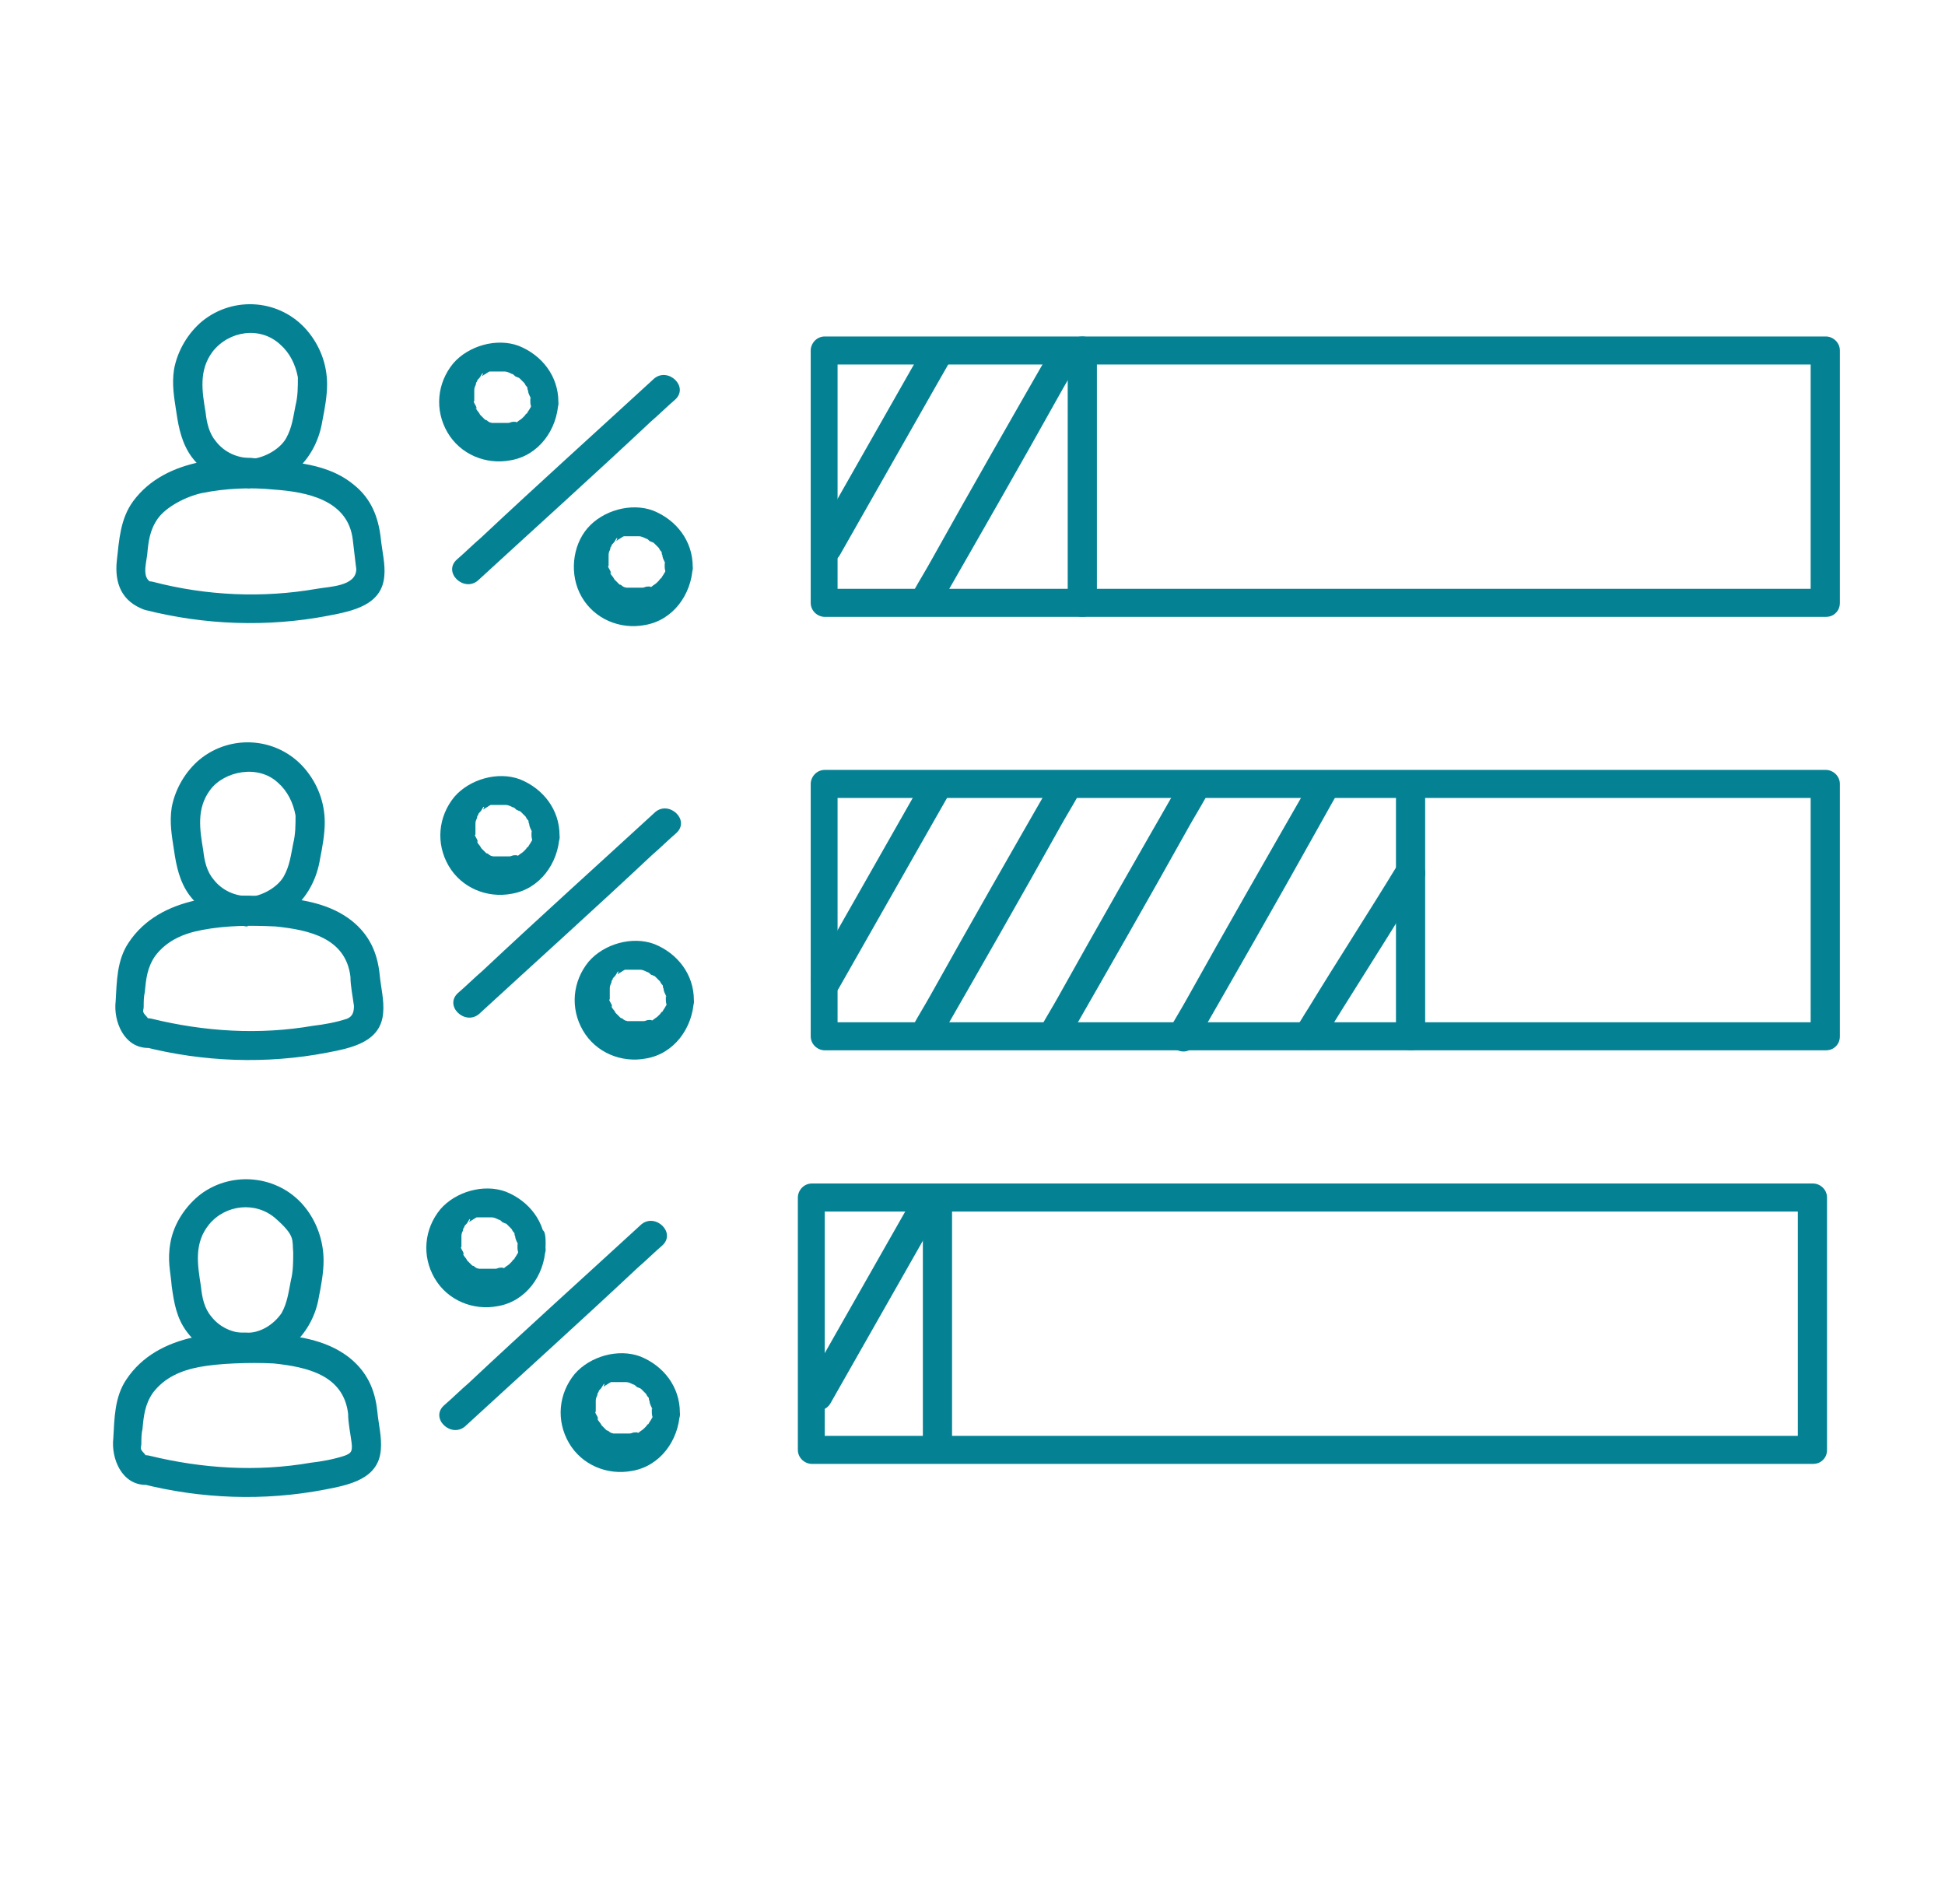
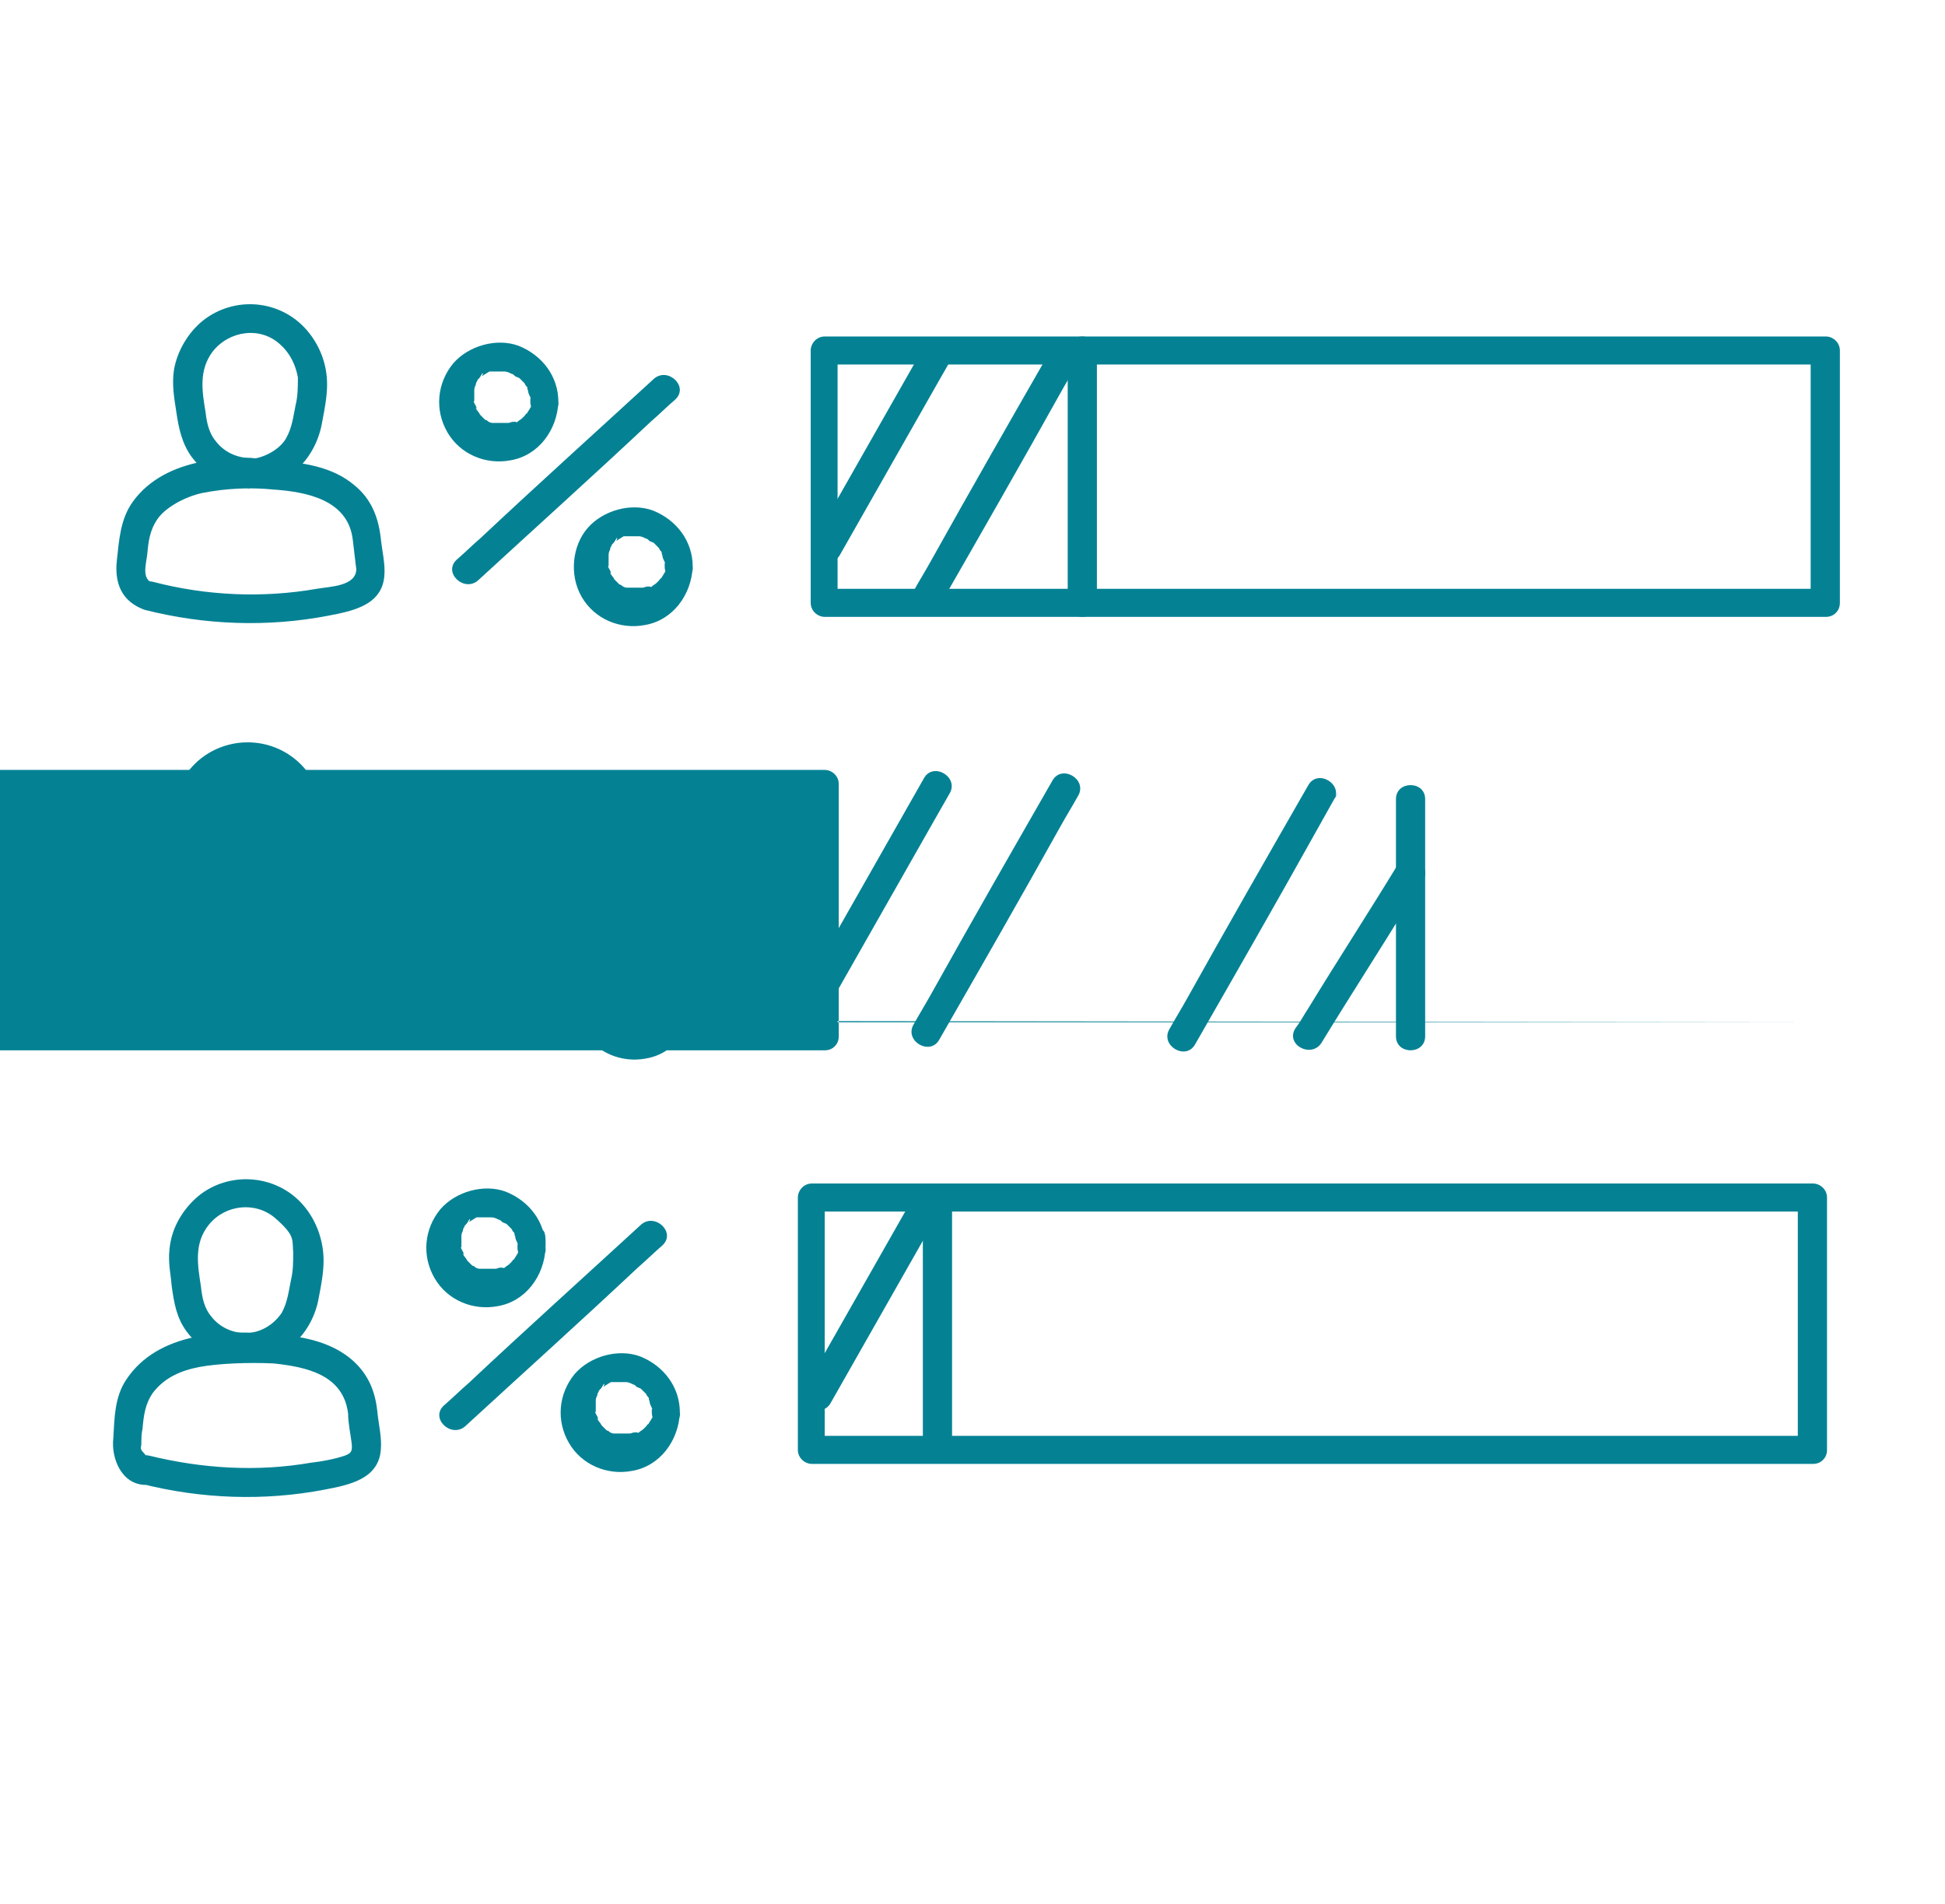
<svg xmlns="http://www.w3.org/2000/svg" id="Camada_1" data-name="Camada 1" version="1.1" viewBox="0 0 166.5 163">
  <defs>
    <style>
      .cls-1 {
        fill: #048294;
        stroke-width: 0px;
      }
    </style>
  </defs>
  <g>
    <path class="cls-1" d="M45.6,33.8c0,.1,0,.2,0,.3,0,.2,0,0,0,0,0,.2,0,.3-.1.5s0,.2-.1.3c0,0,.1-.2,0,0s-.2.3-.3.5c-.2.2.1,0,0,0s-.1.1-.2.2-.4.4-.2.2c-.1.1-.3.2-.4.3s-.1,0-.2,0c-.2.1.2,0-.1,0s-.3.1-.5.1-.3,0,0,0c0,0-.2,0-.3,0-.2,0-.4,0-.5,0s.3,0,0,0-.2,0-.3,0-.2,0-.3,0-.2-.1,0,0c-.1,0-.3-.1-.4-.2s-.1,0-.2-.1c-.2,0,.2.2,0,0s-.3-.3-.4-.4c.2.2,0,0,0,0,0,0-.1-.2-.2-.3s-.3-.5-.1-.2c0-.2-.1-.3-.2-.5s0-.1,0-.2c0-.2,0,.2,0-.1s0-.3,0-.5,0-.4,0,0c0,0,0-.1,0-.2,0-.2,0-.3.1-.5,0-.3-.1.2,0,0s0-.2.1-.3,0-.1.1-.2.2-.2,0,0c.1-.1.2-.2.3-.4s.2-.2.1,0,.1,0,.1,0c.2-.1.3-.2.5-.3,0,0-.2,0,0,0s.2,0,.3,0,.1,0,.2,0,.3,0,.1,0,.1,0,.1,0c0,0,.2,0,.3,0s.2,0,.3,0c.3,0-.2,0,0,0s.4.1.6.2c.3,0-.1,0,0,0s.2.1.3.2.1,0,.2.1c0,0,.1,0,.2.1-.1,0-.1,0,0,0,.1.1.2.2.4.4.2.2-.1-.2,0,0s.1.2.2.3,0,.2.1.3c.1.2,0-.2,0,0s.1.4.2.6,0,.2,0,0c0,.1,0,.3,0,.4,0,.7.6,1.3,1.2,1.2s1.3-.5,1.2-1.2c0-2.2-1.4-4-3.4-4.8-1.9-.7-4.3,0-5.6,1.5-1.4,1.7-1.6,4-.5,5.9,1.1,1.9,3.3,2.8,5.4,2.4,2.4-.4,4-2.6,4.1-5,0-.7-.6-1.3-1.2-1.2-.7,0-1.2.5-1.2,1.2Z" />
    <path class="cls-1" d="M57.1,47.9c0,.1,0,.2,0,.3,0,.2,0,0,0,0,0,.2,0,.3-.1.5s0,.2-.1.3c0,0,.1-.2,0,0s-.2.3-.3.5c-.2.2.1,0,0,0s-.1.1-.2.2-.4.4-.2.2c-.1.1-.3.2-.4.3s-.1,0-.2,0c-.2.1.2,0-.1,0s-.3.1-.5.1-.3,0,0,0c0,0-.2,0-.3,0-.2,0-.4,0-.5,0s.3,0,0,0-.2,0-.3,0-.2,0-.3,0-.2-.1,0,0c-.1,0-.3-.1-.4-.2s-.1,0-.2-.1c-.2,0,.2.2,0,0s-.3-.3-.4-.4c.2.2,0,0,0,0,0,0-.1-.2-.2-.3s-.3-.5-.1-.2c0-.2-.1-.3-.2-.5s0-.1,0-.2c0-.2,0,.2,0-.1s0-.3,0-.5,0-.4,0,0c0,0,0-.1,0-.2,0-.2,0-.3.1-.5,0-.3-.1.2,0,0s0-.2.1-.3,0-.1.1-.2.2-.2,0,0c.1-.1.2-.2.3-.4s.2-.2.1,0,.1,0,.1,0c.2-.1.3-.2.5-.3,0,0-.2,0,0,0s.2,0,.3,0,.1,0,.2,0,.3,0,.1,0,.1,0,.1,0c0,0,.2,0,.3,0s.2,0,.3,0c.3,0-.2,0,0,0s.4.1.6.2c.3,0-.1,0,0,0s.2.1.3.2.1,0,.2.1c0,0,.1,0,.2.1-.1,0-.1,0,0,0,.1.1.2.2.4.4.2.2-.1-.2,0,0s.1.2.2.3,0,.2.1.3c.1.2,0-.2,0,0s.1.4.2.6,0,.2,0,0c0,.1,0,.3,0,.4,0,.7.6,1.3,1.2,1.2s1.3-.5,1.2-1.2c0-2.2-1.4-4-3.4-4.8-1.9-.7-4.3,0-5.6,1.5s-1.6,4-.5,5.9c1.1,1.9,3.3,2.8,5.4,2.4,2.4-.4,4-2.6,4.1-5,0-.7-.6-1.3-1.2-1.2s-1.2.5-1.2,1.2Z" />
    <path class="cls-1" d="M56,32.4c-4.9,4.5-9.9,9-14.8,13.6-.7.6-1.4,1.3-2.1,1.9-1.2,1.1.6,2.8,1.8,1.8,4.9-4.5,9.9-9,14.8-13.6.7-.6,1.4-1.3,2.1-1.9,1.2-1.1-.6-2.8-1.8-1.8h0Z" />
  </g>
  <path class="cls-1" d="M156.2,50.4h-85.7c.4.4.8.8,1.2,1.2v-21.6c-.4.4-.8.8-1.2,1.2h85.7l-1.2-1.2v21.6c0,1.6,2.5,1.6,2.5,0v-21.6c0-.7-.6-1.2-1.2-1.2h-85.7c-.7,0-1.2.6-1.2,1.2v21.6c0,.7.6,1.2,1.2,1.2h85.7c1.6,0,1.6-2.5,0-2.5Z" />
  <g>
    <path class="cls-1" d="M45.7,70.9c0,.1,0,.2,0,.3,0,.2,0,0,0,0,0,.2,0,.3-.1.5s0,.2-.1.3c0,0,.1-.2,0,0s-.2.3-.3.5c-.2.2.1,0,0,0s-.1.1-.2.2-.4.4-.2.2c-.1.1-.3.2-.4.3s-.1,0-.2,0c-.2.1.2,0-.1,0s-.3.1-.5.1-.3,0,0,0c0,0-.2,0-.3,0-.2,0-.4,0-.5,0s.3,0,0,0-.2,0-.3,0-.2,0-.3,0-.2-.1,0,0c-.1,0-.3-.1-.4-.2s-.1,0-.2-.1c-.2,0,.2.2,0,0s-.3-.3-.4-.4c.2.2,0,0,0,0,0,0-.1-.2-.2-.3s-.3-.5-.1-.2c0-.2-.1-.3-.2-.5s0-.1,0-.2c0-.2,0,.2,0-.1s0-.3,0-.5,0-.4,0,0c0,0,0-.1,0-.2,0-.2,0-.3.1-.5,0-.3-.1.2,0,0s0-.2.1-.3,0-.1.1-.2.2-.2,0,0c.1-.1.2-.2.3-.4s.2-.2.1,0,.1,0,.1,0c.2-.1.3-.2.5-.3,0,0-.2,0,0,0s.2,0,.3,0,.1,0,.2,0,.3,0,.1,0,.1,0,.1,0c0,0,.2,0,.3,0s.2,0,.3,0c.3,0-.2,0,0,0s.4.1.6.2c.3,0-.1,0,0,0s.2.1.3.2.1,0,.2.1c0,0,.1,0,.2.1-.1,0-.1,0,0,0,.1.1.2.2.4.4.2.2-.1-.2,0,0s.1.2.2.3,0,.2.1.3c.1.2,0-.2,0,0s.1.4.2.6,0,.2,0,0c0,.1,0,.3,0,.4,0,.7.6,1.3,1.2,1.2.7,0,1.3-.5,1.2-1.2,0-2.2-1.4-4-3.4-4.8-1.9-.7-4.3,0-5.6,1.5-1.4,1.7-1.6,4-.5,5.9,1.1,1.9,3.3,2.8,5.4,2.4,2.4-.4,4-2.6,4.1-5,0-.7-.6-1.3-1.2-1.2-.7,0-1.2.5-1.2,1.2Z" />
    <path class="cls-1" d="M57.2,85c0,.1,0,.2,0,.3,0,.2,0,0,0,0,0,.2,0,.3-.1.5s0,.2-.1.3c0,0,.1-.2,0,0s-.2.3-.3.5c-.2.2.1,0,0,0s-.1.1-.2.2-.4.4-.2.2c-.1.1-.3.2-.4.3s-.1,0-.2,0c-.2.1.2,0-.1,0s-.3.1-.5.1-.3,0,0,0c0,0-.2,0-.3,0-.2,0-.4,0-.5,0s.3,0,0,0-.2,0-.3,0-.2,0-.3,0-.2-.1,0,0c-.1,0-.3-.1-.4-.2s-.1,0-.2-.1c-.2,0,.2.2,0,0s-.3-.3-.4-.4c.2.2,0,0,0,0,0,0-.1-.2-.2-.3s-.3-.5-.1-.2c0-.2-.1-.3-.2-.5s0-.1,0-.2c0-.2,0,.2,0-.1s0-.3,0-.5,0-.4,0,0c0,0,0-.1,0-.2,0-.2,0-.3.1-.5,0-.3-.1.2,0,0s0-.2.1-.3,0-.1.1-.2.2-.2,0,0c.1-.1.2-.2.3-.4s.2-.2.1,0,.1,0,.1,0c.2-.1.3-.2.5-.3,0,0-.2,0,0,0s.2,0,.3,0,.1,0,.2,0,.3,0,.1,0,.1,0,.1,0c0,0,.2,0,.3,0s.2,0,.3,0c.3,0-.2,0,0,0s.4.1.6.2c.3,0-.1,0,0,0s.2.1.3.2.1,0,.2.1c0,0,.1,0,.2.1-.1,0-.1,0,0,0,.1.1.2.2.4.4.2.2-.1-.2,0,0s.1.2.2.3,0,.2.1.3c.1.2,0-.2,0,0s.1.4.2.6,0,.2,0,0c0,.1,0,.3,0,.4,0,.7.6,1.3,1.2,1.2s1.3-.5,1.2-1.2c0-2.2-1.4-4-3.4-4.8-1.9-.7-4.3,0-5.6,1.5-1.4,1.7-1.6,4-.5,5.9,1.1,1.9,3.3,2.8,5.4,2.4,2.4-.4,4-2.6,4.1-5,0-.7-.6-1.3-1.2-1.2s-1.2.5-1.2,1.2Z" />
    <path class="cls-1" d="M56.1,69.5c-4.9,4.5-9.9,9-14.8,13.6-.7.6-1.4,1.3-2.1,1.9-1.2,1.1.6,2.8,1.8,1.8,4.9-4.5,9.9-9,14.8-13.6.7-.6,1.4-1.3,2.1-1.9,1.2-1.1-.6-2.8-1.8-1.8h0Z" />
  </g>
-   <path class="cls-1" d="M156.2,87.5h-85.7l1.2,1.2v-21.6l-1.2,1.2h85.7c-.4-.4-.8-.8-1.2-1.2v21.6c0,1.6,2.5,1.6,2.5,0v-21.6c0-.7-.6-1.2-1.2-1.2h-85.7c-.7,0-1.2.6-1.2,1.2v21.6c0,.7.6,1.2,1.2,1.2h85.7c1.6,0,1.6-2.5,0-2.5Z" />
+   <path class="cls-1" d="M156.2,87.5h-85.7l1.2,1.2v-21.6l-1.2,1.2c-.4-.4-.8-.8-1.2-1.2v21.6c0,1.6,2.5,1.6,2.5,0v-21.6c0-.7-.6-1.2-1.2-1.2h-85.7c-.7,0-1.2.6-1.2,1.2v21.6c0,.7.6,1.2,1.2,1.2h85.7c1.6,0,1.6-2.5,0-2.5Z" />
  <g>
    <path class="cls-1" d="M44.5,106.2c0,.1,0,.2,0,.3,0,.2,0,0,0,0,0,.2,0,.3-.1.5s0,.2-.1.3c0,0,.1-.2,0,0s-.2.3-.3.5c-.2.2.1,0,0,0s-.1.1-.2.2-.4.4-.2.2c-.1.1-.3.2-.4.3s-.1,0-.2,0c-.2.1.2,0-.1,0s-.3.1-.5.1-.3,0,0,0c0,0-.2,0-.3,0-.2,0-.4,0-.5,0s.3,0,0,0-.2,0-.3,0-.2,0-.3,0-.2-.1,0,0c-.1,0-.3-.1-.4-.2s-.1,0-.2-.1c-.2,0,.2.2,0,0s-.3-.3-.4-.4c.2.2,0,0,0,0,0,0-.1-.2-.2-.3s-.3-.5-.1-.2c0-.2-.1-.3-.2-.5s0-.1,0-.2c0-.2,0,.2,0-.1s0-.3,0-.5,0-.4,0,0c0,0,0-.1,0-.2,0-.2,0-.3.1-.5,0-.3-.1.2,0,0s0-.2.1-.3,0-.1.1-.2.2-.2,0,0c.1-.1.2-.2.3-.4s.2-.2.1,0,.1,0,.1,0c.2-.1.3-.2.5-.3,0,0-.2,0,0,0s.2,0,.3,0,.1,0,.2,0,.3,0,.1,0,.1,0,.1,0c0,0,.2,0,.3,0s.2,0,.3,0c.3,0-.2,0,0,0s.4.1.6.2c.3,0-.1,0,0,0s.2.1.3.2.1,0,.2.1c0,0,.1,0,.2.1-.1,0-.1,0,0,0,.1.1.2.2.4.4.2.2-.1-.2,0,0s.1.2.2.3,0,.2.1.3c.1.2,0-.2,0,0s.1.4.2.6,0,.2,0,0c0,.1,0,.3,0,.4,0,.7.6,1.3,1.2,1.2.7,0,1.3-.5,1.2-1.2,0-2.2-1.4-4-3.4-4.8-1.9-.7-4.3,0-5.6,1.5-1.4,1.7-1.6,4-.5,5.9,1.1,1.9,3.3,2.8,5.4,2.4,2.4-.4,4-2.6,4.1-5s-.6-1.3-1.2-1.2c-.7,0-1.2.5-1.2,1.2Z" />
    <path class="cls-1" d="M56,120.3c0,.1,0,.2,0,.3,0,.2,0,0,0,0,0,.2,0,.3-.1.5s0,.2-.1.3c0,0,.1-.2,0,0s-.2.3-.3.5c-.2.2.1,0,0,0s-.1.1-.2.2-.4.4-.2.2c-.1.1-.3.2-.4.3s-.1,0-.2,0c-.2.1.2,0-.1,0s-.3.1-.5.1-.3,0,0,0c0,0-.2,0-.3,0-.2,0-.4,0-.5,0s.3,0,0,0-.2,0-.3,0-.2,0-.3,0-.2-.1,0,0c-.1,0-.3-.1-.4-.2s-.1,0-.2-.1c-.2,0,.2.2,0,0s-.3-.3-.4-.4c.2.2,0,0,0,0,0,0-.1-.2-.2-.3s-.3-.5-.1-.2c0-.2-.1-.3-.2-.5s0-.1,0-.2c0-.2,0,.2,0-.1s0-.3,0-.5,0-.4,0,0c0,0,0-.1,0-.2,0-.2,0-.3.1-.5,0-.3-.1.2,0,0s0-.2.1-.3,0-.1.1-.2.2-.2,0,0c.1-.1.2-.2.3-.4s.2-.2.1,0,.1,0,.1,0c.2-.1.3-.2.5-.3,0,0-.2,0,0,0s.2,0,.3,0,.1,0,.2,0,.3,0,.1,0,.1,0,.1,0c0,0,.2,0,.3,0s.2,0,.3,0c.3,0-.2,0,0,0s.4.1.6.2c.3,0-.1,0,0,0s.2.1.3.2.1,0,.2.1c0,0,.1,0,.2.1-.1,0-.1,0,0,0,.1.1.2.2.4.4.2.2-.1-.2,0,0s.1.2.2.3,0,.2.1.3c.1.2,0-.2,0,0s.1.4.2.6,0,.2,0,0c0,.1,0,.3,0,.4,0,.7.6,1.3,1.2,1.2.7,0,1.3-.5,1.2-1.2,0-2.2-1.4-4-3.4-4.8-1.9-.7-4.3,0-5.6,1.5-1.4,1.7-1.6,4-.5,5.9,1.1,1.9,3.3,2.8,5.4,2.4,2.4-.4,4-2.6,4.1-5,0-.7-.6-1.3-1.2-1.2s-1.2.5-1.2,1.2Z" />
    <path class="cls-1" d="M54.9,104.8c-4.9,4.5-9.9,9-14.8,13.6-.7.6-1.4,1.3-2.1,1.9-1.2,1.1.6,2.8,1.8,1.8,4.9-4.5,9.9-9,14.8-13.6.7-.6,1.4-1.3,2.1-1.9,1.2-1.1-.6-2.8-1.8-1.8h0Z" />
  </g>
  <path class="cls-1" d="M155.1,122.9h-85.7c.4.4.8.8,1.2,1.2v-21.6c-.4.4-.8.8-1.2,1.2h85.7c-.4-.4-.8-.8-1.2-1.2v21.6c0,1.6,2.5,1.6,2.5,0v-21.6c0-.7-.6-1.2-1.2-1.2h-85.7c-.7,0-1.2.6-1.2,1.2v21.6c0,.7.6,1.2,1.2,1.2h85.7c1.6,0,1.6-2.5,0-2.5Z" />
  <path class="cls-1" d="M91.4,30v21.6c0,1.6,2.5,1.6,2.5,0v-21.6c0-1.6-2.5-1.6-2.5,0h0Z" />
  <path class="cls-1" d="M90.1,29.7c-3.5,6.1-7,12.2-10.4,18.3-.5.9-1,1.7-1.5,2.6-.8,1.4,1.4,2.7,2.2,1.3,3.5-6.1,7-12.2,10.4-18.3.5-.9,1-1.7,1.5-2.6.8-1.4-1.4-2.7-2.2-1.3h0Z" />
  <path class="cls-1" d="M79.2,29.5c-2.8,4.9-5.5,9.7-8.3,14.6-.4.7-.8,1.4-1.2,2.1-.8,1.4,1.4,2.7,2.2,1.3,2.8-4.9,5.5-9.7,8.3-14.6.4-.7.8-1.4,1.2-2.1.8-1.4-1.4-2.7-2.2-1.3h0Z" />
  <path class="cls-1" d="M78.4,102.1c-2.8,4.9-5.5,9.7-8.3,14.6-.4.7-.8,1.4-1.2,2.1-.8,1.4,1.4,2.7,2.2,1.3,2.8-4.9,5.5-9.7,8.3-14.6.4-.7.8-1.4,1.2-2.1.8-1.4-1.4-2.7-2.2-1.3h0Z" />
  <path class="cls-1" d="M119.6,74.1c-2.5,4.1-5.1,8.1-7.6,12.2-.4.6-.7,1.2-1.1,1.7-.9,1.4,1.3,2.6,2.2,1.3,2.5-4.1,5.1-8.1,7.6-12.2.4-.6.7-1.2,1.1-1.7.9-1.4-1.3-2.6-2.2-1.3h0Z" />
  <path class="cls-1" d="M112,67.2c-3.5,6.1-7,12.2-10.4,18.3-.5.9-1,1.7-1.5,2.6-.8,1.4,1.4,2.7,2.2,1.3,3.5-6.1,7-12.2,10.4-18.3s1-1.7,1.5-2.6c.8-1.4-1.4-2.7-2.2-1.3h0Z" />
-   <path class="cls-1" d="M101,67c-3.5,6.1-7,12.2-10.4,18.3-.5.9-1,1.7-1.5,2.6-.8,1.4,1.4,2.7,2.2,1.3,3.5-6.1,7-12.2,10.4-18.3.5-.9,1-1.7,1.5-2.6.8-1.4-1.4-2.7-2.2-1.3h0Z" />
  <path class="cls-1" d="M90.1,66.8c-3.5,6.1-7,12.2-10.4,18.3-.5.9-1,1.7-1.5,2.6-.8,1.4,1.4,2.7,2.2,1.3,3.5-6.1,7-12.2,10.4-18.3.5-.9,1-1.7,1.5-2.6.8-1.4-1.4-2.7-2.2-1.3h0Z" />
  <path class="cls-1" d="M79.1,66.6c-2.8,4.9-5.5,9.7-8.3,14.6-.4.7-.8,1.4-1.2,2.1-.8,1.4,1.4,2.7,2.2,1.3,2.8-4.9,5.5-9.7,8.3-14.6.4-.7.8-1.4,1.2-2.1.8-1.4-1.4-2.7-2.2-1.3h0Z" />
  <path class="cls-1" d="M119.5,68.4v20.3c0,1.6,2.5,1.6,2.5,0v-20.3c0-1.6-2.5-1.6-2.5,0h0Z" />
  <path class="cls-1" d="M79,103.5v20.3c0,1.6,2.5,1.6,2.5,0v-20.3c0-1.6-2.5-1.6-2.5,0h0Z" />
  <path class="cls-1" d="M21.4,41.7c3.3,0,5.7-2.5,6.2-5.7.2-1,.4-2.1.4-3.1,0-1.7-.6-3.3-1.7-4.6-2.3-2.7-6.3-3-9-.8-1.2,1-2.1,2.5-2.4,4.1-.2,1.3,0,2.4.2,3.7.2,1.4.5,2.7,1.3,3.8,1.2,1.6,3,2.6,5,2.6,1.6,0,1.6-2.5,0-2.5-1.1,0-2.2-.5-2.9-1.4-.6-.7-.8-1.6-.9-2.5-.3-1.8-.6-3.6.6-5.2,1.4-1.8,4.1-2.2,5.8-.6.8.7,1.3,1.7,1.5,2.8,0,.8,0,1.6-.2,2.4-.2,1-.3,1.9-.8,2.8s-1.8,1.7-3.1,1.8c-1.6,0-1.6,2.5,0,2.5Z" />
  <path class="cls-1" d="M13.1,49.9c-1-.3-.6-1.6-.5-2.4.1-1.1.2-2.1.9-3.1s2.4-1.9,3.8-2.2c2-.4,4.1-.5,6.1-.3,2.9.2,6.4.9,6.8,4.3s.2,1.7.3,2.5c0,1.5-2.3,1.5-3.4,1.7-4.6.8-9.4.6-14-.6-1.6-.4-2.2,2-.7,2.4,5.1,1.3,10.5,1.5,15.7.5,2.1-.4,4.6-.9,4.8-3.4.1-1-.2-2.2-.3-3.2-.2-1.8-.8-3.4-2.3-4.6-1.8-1.5-4-1.8-6.2-2.1-4.3-.5-9.9-.3-12.7,3.5-1.1,1.5-1.2,3.3-1.4,5.1-.2,1.9.4,3.5,2.4,4.2,1.5.5,2.2-1.9.7-2.4Z" />
  <path class="cls-1" d="M21.2,79.2c3.3,0,5.7-2.5,6.2-5.7.2-1,.4-2.1.4-3.1,0-1.7-.6-3.3-1.7-4.6-2.3-2.7-6.3-3-9-.8-1.2,1-2.1,2.5-2.4,4.1-.2,1.3,0,2.4.2,3.7.2,1.4.5,2.7,1.3,3.8,1.2,1.6,3,2.6,5,2.6,1.6,0,1.6-2.5,0-2.5-1.1,0-2.2-.5-2.9-1.4-.6-.7-.8-1.6-.9-2.5-.3-1.8-.6-3.6.6-5.2s4.1-2.2,5.8-.6c.8.7,1.3,1.7,1.5,2.8,0,.8,0,1.6-.2,2.4-.2,1-.3,1.9-.8,2.8s-1.8,1.7-3.1,1.8c-1.6,0-1.6,2.5,0,2.5Z" />
-   <path class="cls-1" d="M12.6,87.2c.2,0-.2-.3-.3-.5s0-.3,0-.5c0-.4,0-.9.1-1.3.1-1.1.2-2.1.9-3.1,1-1.3,2.4-1.9,4-2.2,2.1-.4,4.2-.4,6.3-.3,2.9.3,6,1,6.4,4.3,0,.8.2,1.7.3,2.5,0,.5-.1.9-.6,1.1-.9.3-2,.5-2.9.6-4.6.8-9.3.5-13.8-.6-1.6-.4-2.2,2-.7,2.4,5.1,1.3,10.5,1.5,15.7.5,2.1-.4,4.6-.9,4.8-3.4.1-1.1-.2-2.2-.3-3.3-.2-1.9-.9-3.4-2.4-4.6-1.8-1.4-4-1.8-6.3-2-4.4-.4-10.1-.2-12.8,3.9-1,1.5-1,3.3-1.1,5-.2,1.7.7,4,2.8,4s1.6-2.5,0-2.5Z" />
  <path class="cls-1" d="M21.1,116.6c3.2,0,5.7-2.5,6.2-5.6.2-1,.4-2.1.4-3.1,0-1.7-.6-3.4-1.7-4.7-2.2-2.6-6.1-3-8.8-1-1.3,1-2.3,2.5-2.6,4.1s0,2.5.1,3.8c.2,1.4.4,2.7,1.3,3.9,1.2,1.6,3,2.6,5,2.6,1.6,0,1.6-2.5,0-2.5-1.1,0-2.2-.5-2.9-1.4-.6-.7-.8-1.6-.9-2.6-.3-1.9-.6-3.7.7-5.3,1.4-1.7,4-2,5.7-.5s1.4,1.8,1.5,2.9c0,.8,0,1.6-.2,2.4-.2,1-.3,1.9-.8,2.8-.7,1-1.8,1.7-3.1,1.7s-1.6,2.5,0,2.5Z" />
  <path class="cls-1" d="M12.4,124.6c.2,0-.2-.3-.3-.5s0-.3,0-.5c0-.4,0-.9.1-1.3.1-1.1.2-2.1.9-3.1,1-1.3,2.4-1.9,4-2.2s4.2-.4,6.3-.3c2.9.3,6,1,6.4,4.3,0,.8.2,1.7.3,2.5s-.1.9-.6,1.1c-.9.3-2,.5-2.9.6-4.6.8-9.3.5-13.8-.6-1.6-.4-2.2,2-.7,2.4,5.1,1.3,10.5,1.5,15.7.5,2.1-.4,4.6-.9,4.8-3.4.1-1.1-.2-2.2-.3-3.3-.2-1.9-.9-3.4-2.4-4.6-1.8-1.4-4-1.8-6.3-2-4.4-.4-10.1-.2-12.8,3.9-1,1.5-1,3.3-1.1,5-.2,1.7.7,4,2.8,4s1.6-2.5,0-2.5Z" />
</svg>